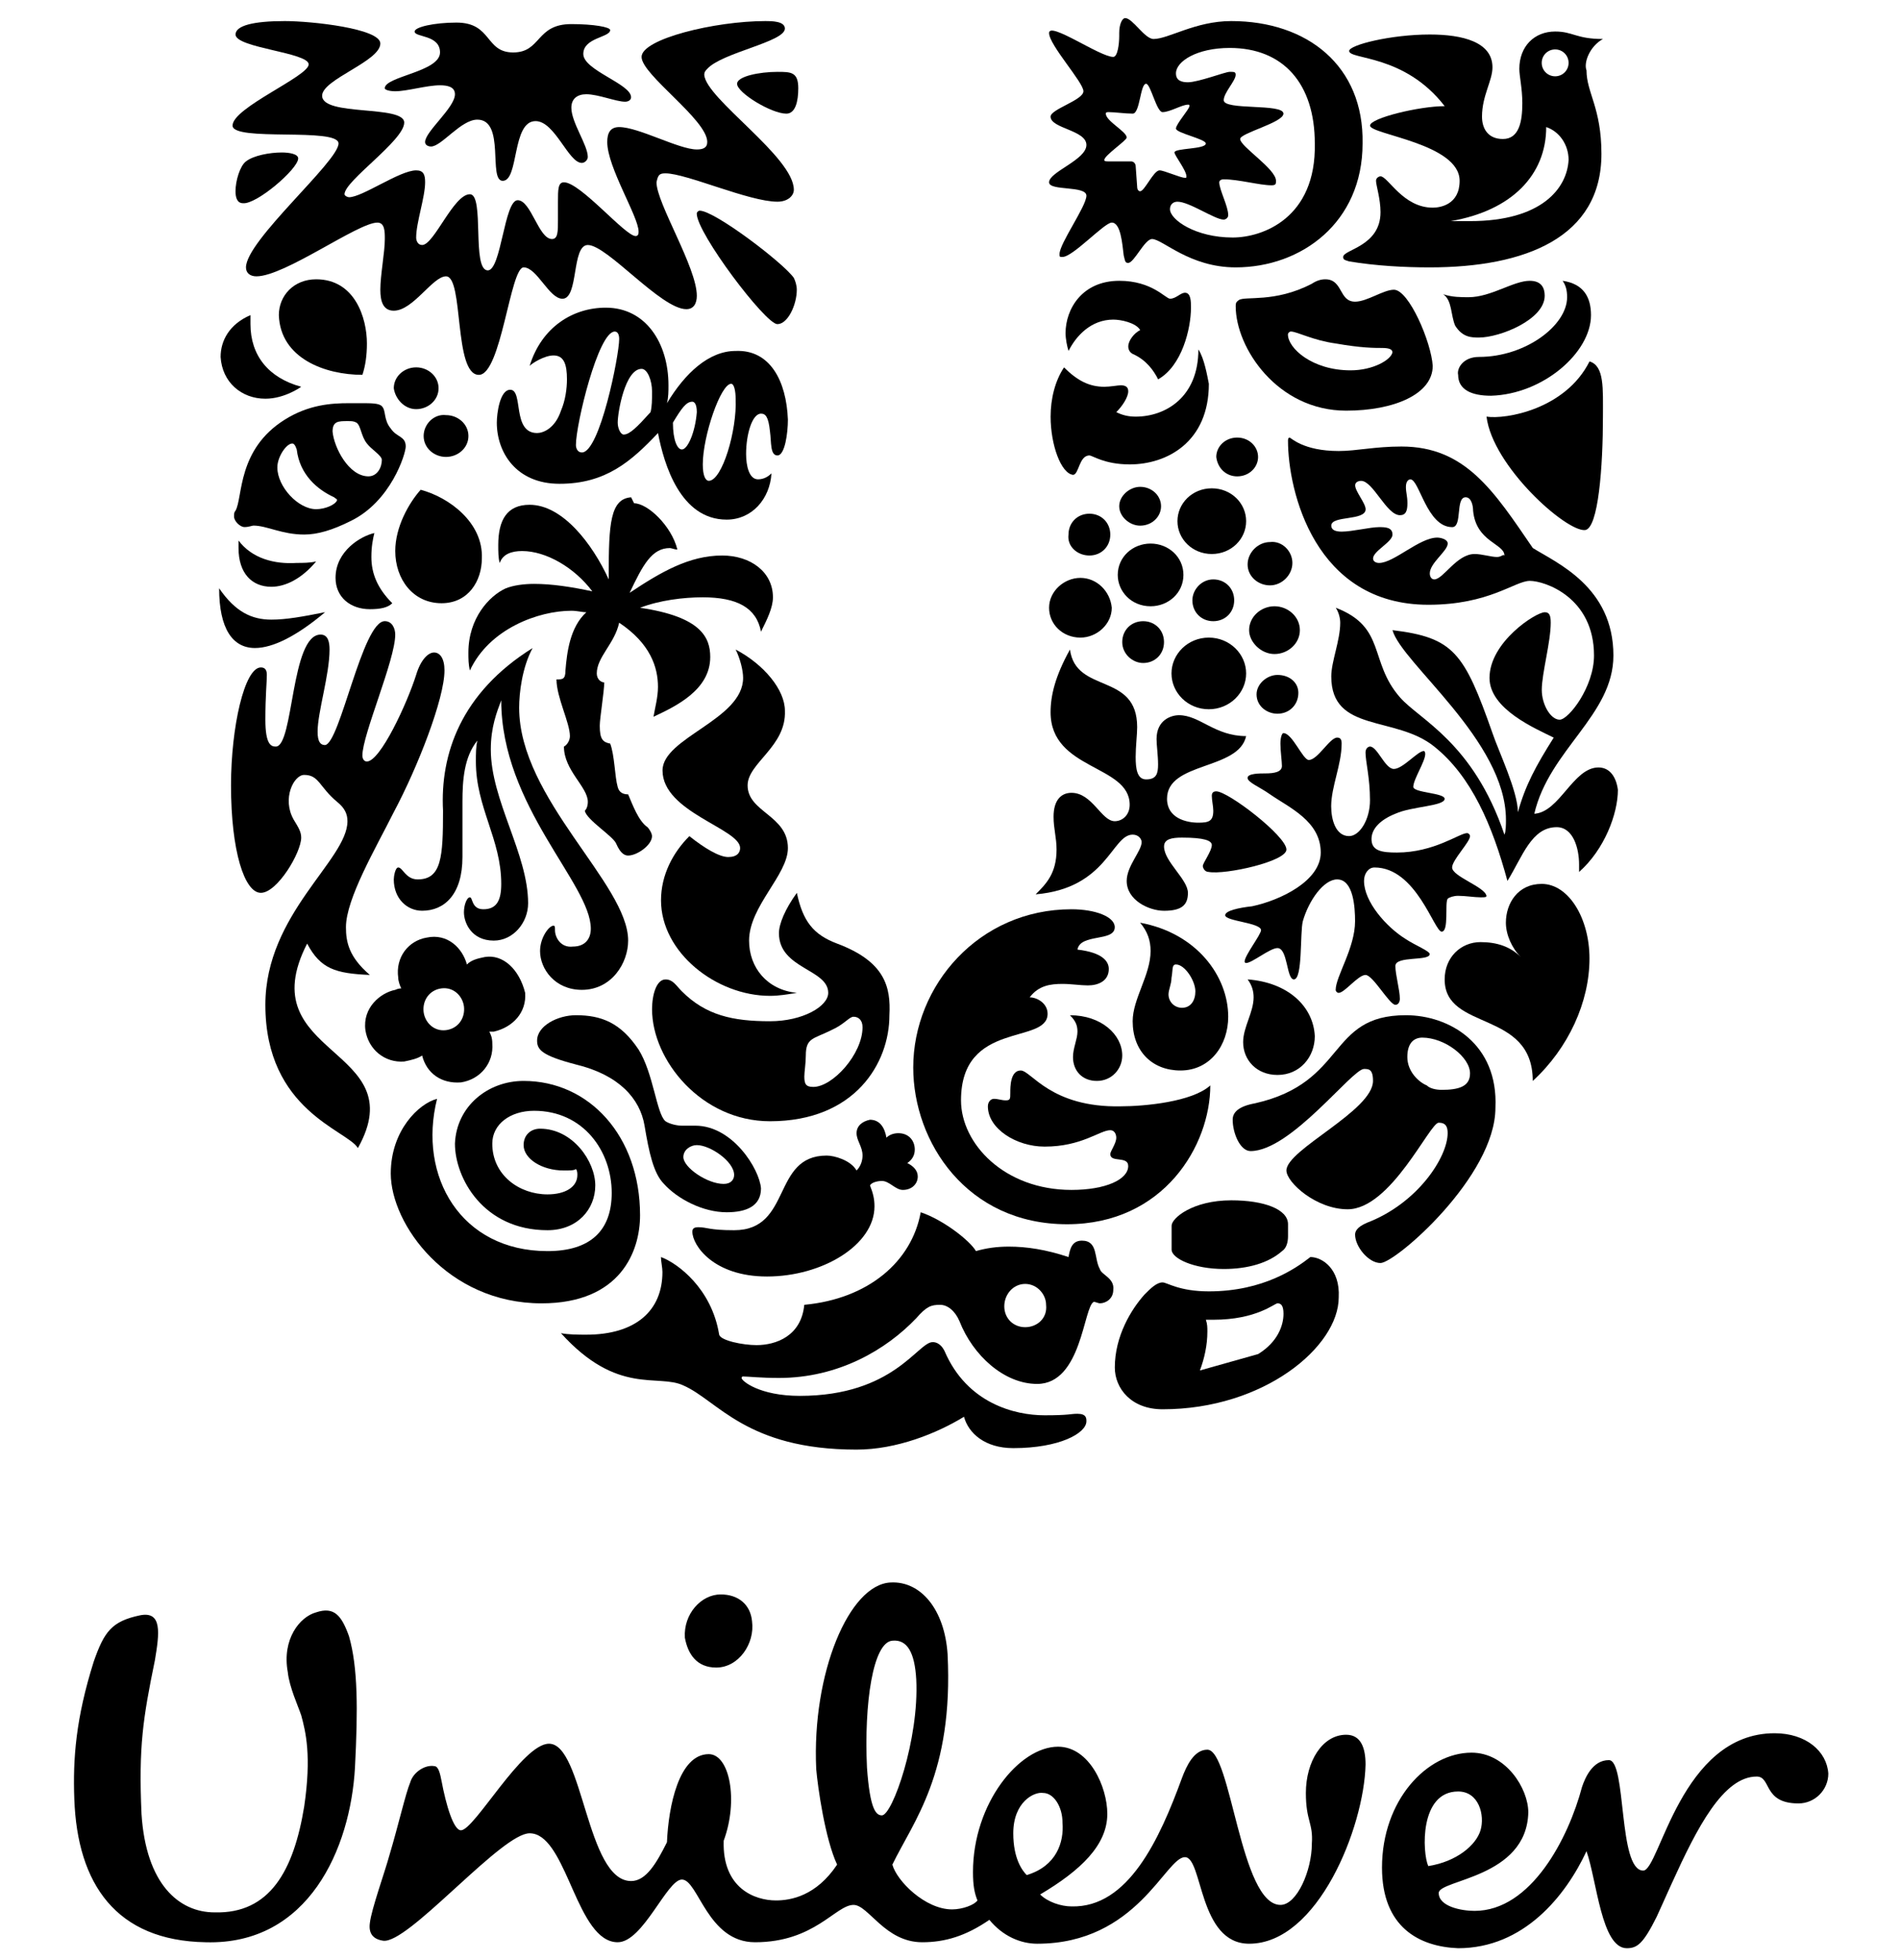
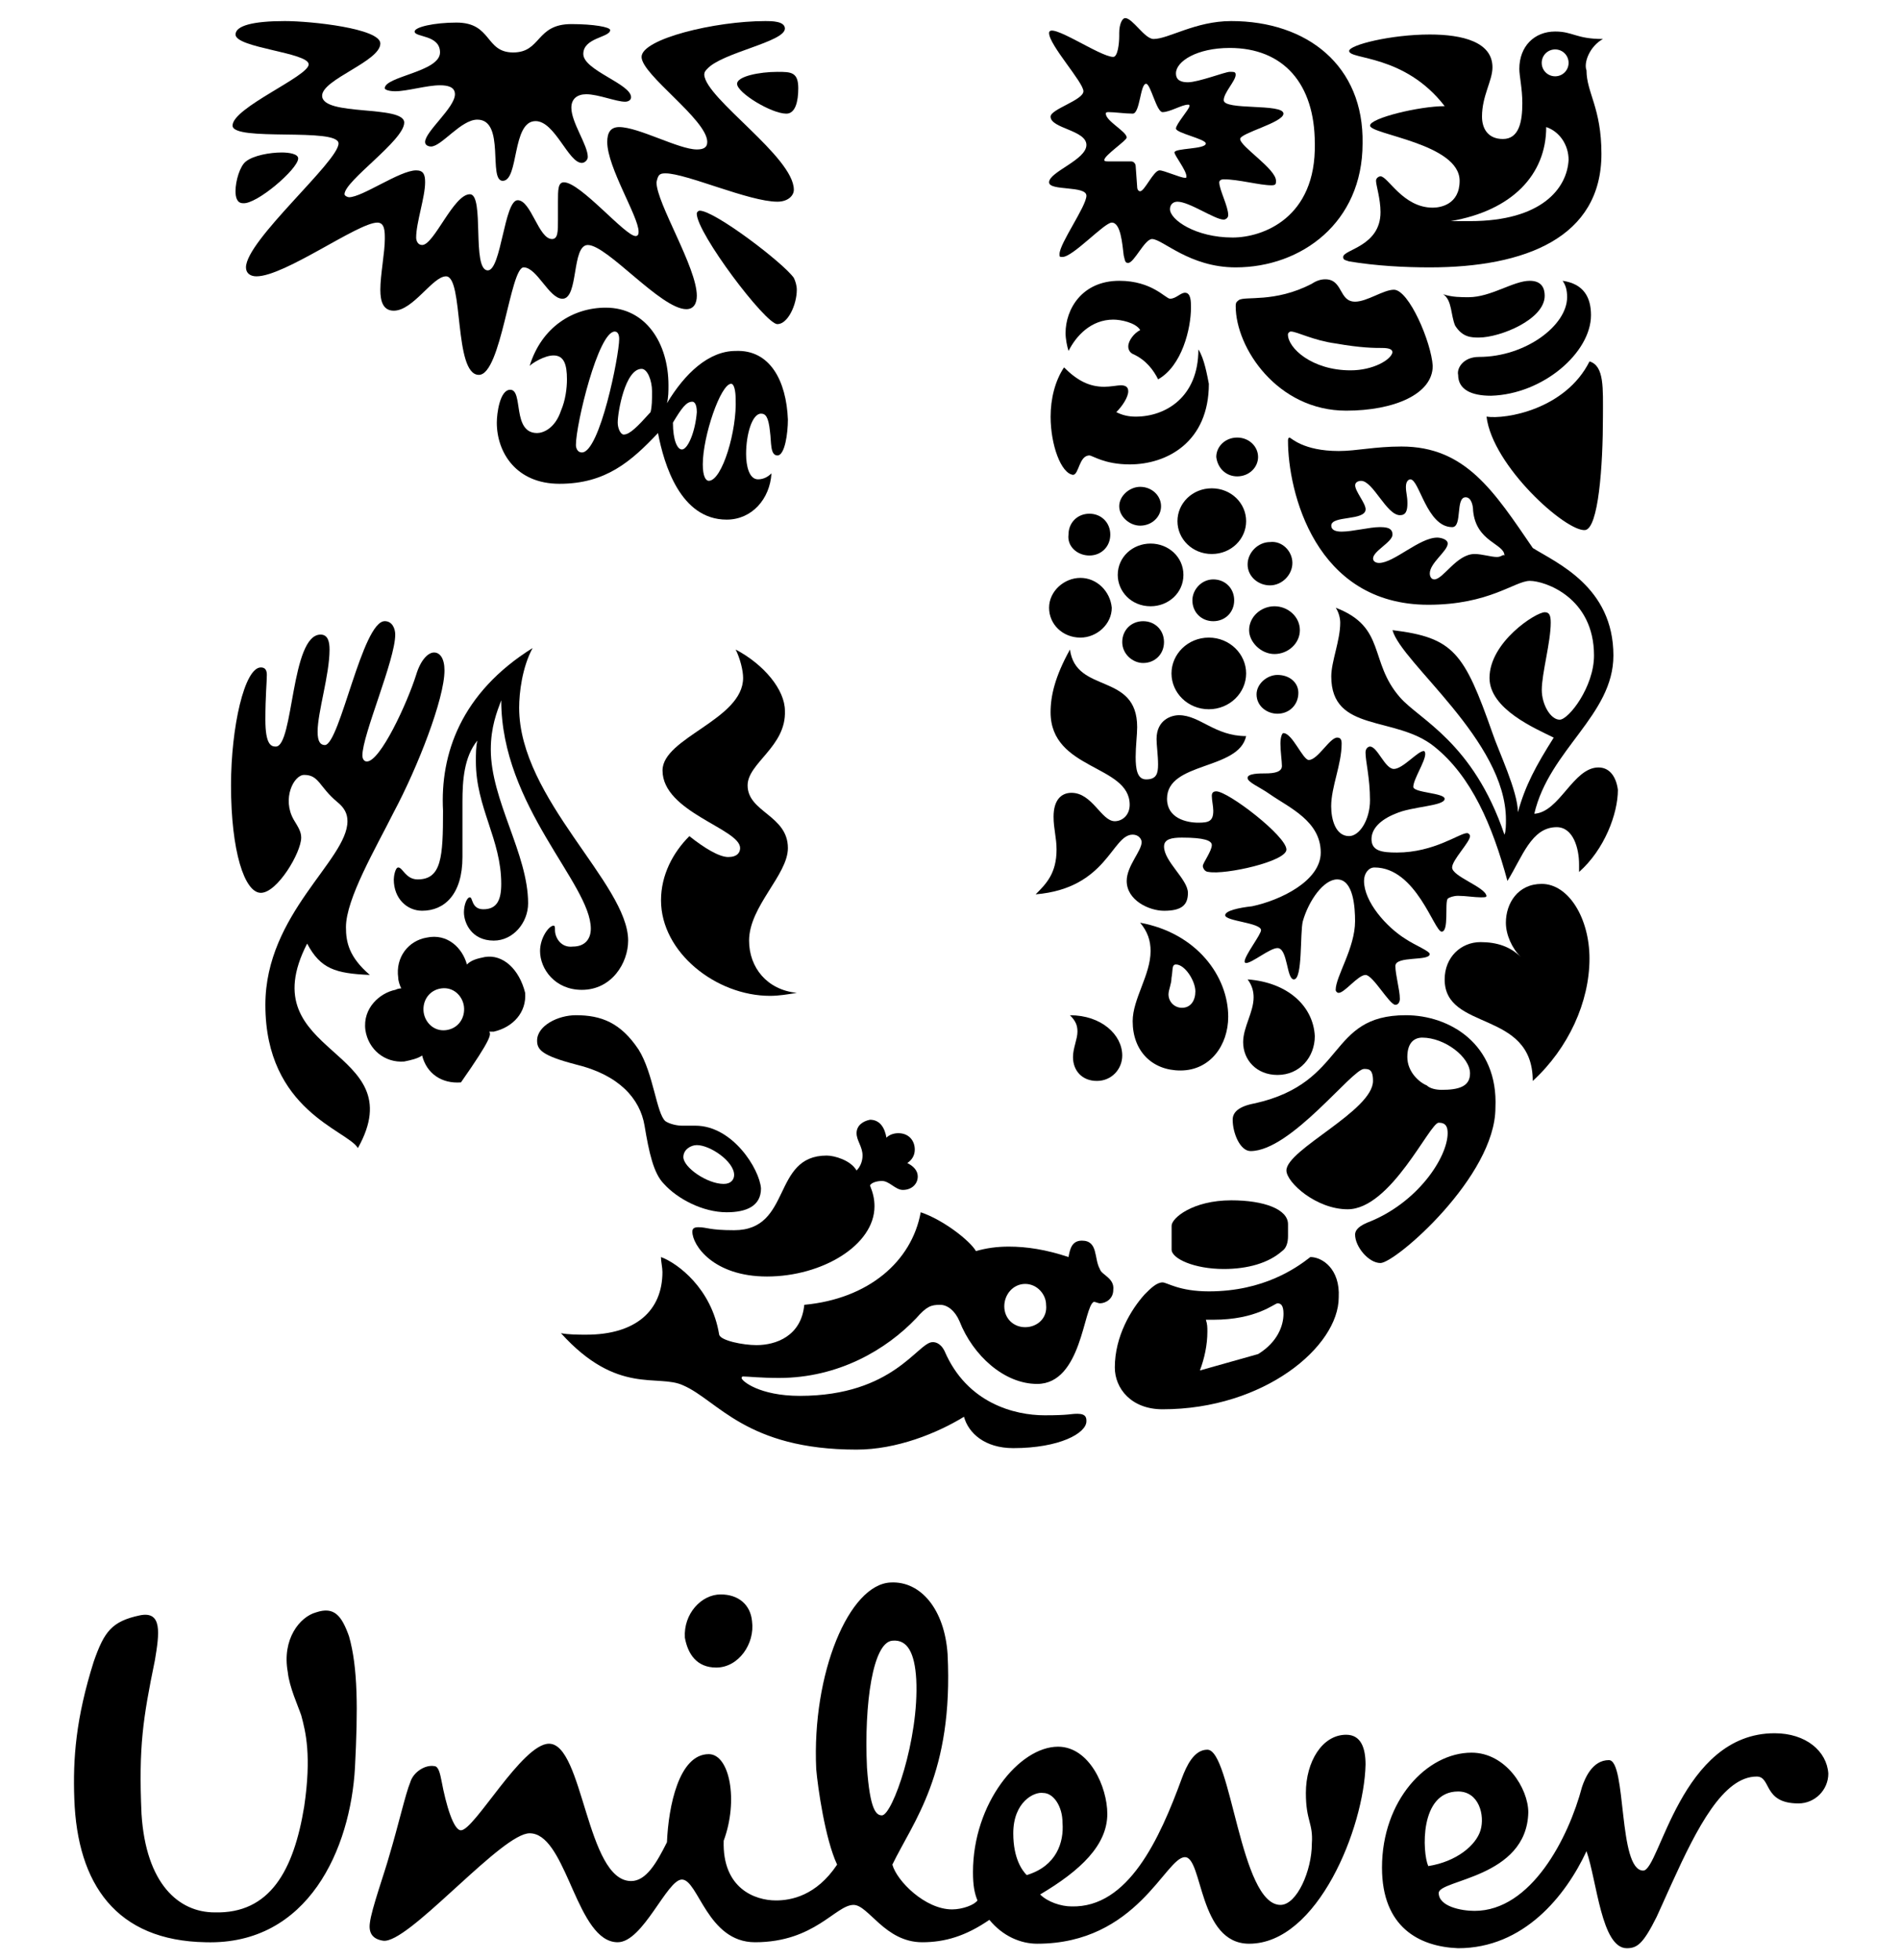
<svg xmlns="http://www.w3.org/2000/svg" width="63" height="65" viewBox="0 0 63 65" fill="none">
  <g clip-path="url(#clip0_9033_4833)">
    <path d="M58.842 57.472C59.881 57.472 60.574 58.066 60.623 58.809C60.623 59.353 60.178 59.799 59.634 59.799C58.446 59.799 58.743 58.908 58.248 58.908C57.139 58.908 56.268 60.612 55.439 62.436L55.311 62.718L55.121 63.141L54.931 63.56C54.486 64.451 54.288 64.6 53.941 64.6C53.1 64.6 52.952 62.373 52.605 61.383C51.912 62.867 50.526 64.6 48.348 64.6C47.061 64.55 45.824 63.907 45.824 61.927C45.824 59.7 47.309 58.116 48.794 58.116C49.932 58.116 50.675 59.304 50.675 60.096C50.625 62.273 47.705 62.323 47.705 62.769C47.705 63.214 48.447 63.362 48.893 63.362C50.774 63.362 52.011 60.937 52.456 59.254C52.556 58.957 52.803 58.363 53.347 58.363C53.941 58.363 53.644 62.026 54.486 62.026C55.03 62.026 55.723 57.472 58.842 57.472V57.472ZM29.539 52.473C30.529 52.424 31.321 53.364 31.42 54.849C31.618 58.809 30.282 60.393 29.589 61.828C29.737 62.373 30.678 63.313 31.569 63.313C31.915 63.313 32.311 63.164 32.41 63.016C32.311 62.769 32.262 62.521 32.262 62.075C32.262 59.799 33.796 57.918 35.083 57.918C36.122 57.918 36.716 59.254 36.716 60.145C36.716 61.185 35.825 62.026 34.489 62.818C34.736 63.066 35.182 63.214 35.528 63.214C37.409 63.264 38.449 60.987 39.191 58.957C39.34 58.561 39.587 58.017 40.033 58.017C40.825 58.017 41.122 63.164 42.458 63.164C43.002 63.164 43.498 62.026 43.498 61.135C43.547 60.442 43.3 60.393 43.3 59.452C43.3 58.413 43.844 57.522 44.636 57.522C45.131 57.522 45.279 57.967 45.279 58.512C45.23 60.591 43.696 64.451 41.419 64.451C39.736 64.451 39.884 61.581 39.29 61.581C38.647 61.581 37.706 64.451 34.39 64.451C33.846 64.451 33.252 64.204 32.806 63.659C32.014 64.204 31.321 64.402 30.579 64.402C29.341 64.402 28.797 63.164 28.302 63.164C27.708 63.164 27.015 64.402 25.035 64.402C23.451 64.402 23.154 62.323 22.61 62.323C22.115 62.323 21.323 64.402 20.481 64.402C19.805 64.402 19.388 63.542 18.995 62.662L18.878 62.397C18.506 61.565 18.135 60.789 17.561 60.789C17.111 60.789 16.175 61.627 15.228 62.49L14.969 62.725C14.024 63.587 13.113 64.4 12.71 64.352C12.364 64.303 12.215 64.105 12.265 63.758C12.314 63.313 12.76 62.075 12.908 61.531C13.205 60.541 13.453 59.452 13.601 59.106C13.7 58.759 14.096 58.512 14.393 58.561C14.542 58.561 14.591 58.809 14.641 59.056C14.789 59.848 15.037 60.69 15.284 60.69C15.729 60.69 17.313 57.819 18.204 57.819C19.343 57.819 19.442 62.373 20.927 62.373C21.422 62.373 21.768 61.779 22.115 61.086C22.164 59.898 22.511 58.165 23.501 58.165C24.194 58.165 24.491 59.7 23.996 61.036C23.946 62.62 25.035 63.016 25.728 63.016C26.223 63.016 27.064 62.867 27.757 61.828C27.361 60.987 27.114 59.254 27.064 58.66C26.916 55.492 28.153 52.523 29.539 52.473V52.473ZM10.483 53.463C11.077 53.265 11.324 53.562 11.572 54.255C11.869 55.294 11.869 56.68 11.77 58.611C11.621 61.284 10.235 64.501 6.82 64.402C3.85 64.352 2.563 62.471 2.464 59.65C2.415 58.314 2.514 56.977 3.108 55.096C3.454 54.106 3.702 53.76 4.642 53.562C5.385 53.413 5.286 54.156 5.137 55.047C4.741 56.977 4.593 57.918 4.692 60.145C4.84 62.471 5.929 63.412 7.117 63.412C8.948 63.462 9.74 62.026 10.087 59.898C10.334 58.215 10.136 57.423 9.988 56.878C9.889 56.581 9.592 55.938 9.542 55.443C9.344 54.354 9.938 53.611 10.483 53.463V53.463ZM34.588 59.452C34.291 59.403 33.598 59.749 33.598 60.789C33.598 61.63 33.895 62.026 34.044 62.175C35.033 61.877 35.281 61.086 35.231 60.442C35.231 59.898 34.934 59.452 34.588 59.452V59.452ZM48.348 59.403C47.061 59.403 47.16 61.432 47.358 61.877C48.299 61.729 48.942 61.185 49.091 60.69C49.239 60.195 49.041 59.403 48.348 59.403V59.403ZM29.649 54.4L29.589 54.403C28.945 54.453 28.648 56.482 28.747 58.611C28.846 59.997 29.044 60.195 29.242 60.195C29.589 60.195 30.48 57.67 30.381 55.69C30.331 54.799 30.084 54.354 29.589 54.403L29.649 54.4ZM23.897 52.869C24.491 52.869 24.887 53.215 24.936 53.76C25.035 54.502 24.491 55.294 23.748 55.294C23.105 55.294 22.808 54.849 22.709 54.304C22.659 53.513 23.253 52.869 23.897 52.869Z" fill="black" />
    <path fill-rule="evenodd" clip-rule="evenodd" d="M36.468 42.078C36.27 41.731 36.419 41.138 35.874 41.138C35.528 41.138 35.478 41.434 35.429 41.682C34.686 41.434 34.043 41.336 33.449 41.336C33.053 41.336 32.706 41.385 32.36 41.484C32.162 41.138 31.271 40.444 30.529 40.197C30.232 41.83 28.796 43.068 26.668 43.266C26.569 44.305 25.727 44.602 25.084 44.602C24.638 44.602 23.896 44.454 23.846 44.256C23.599 42.721 22.46 41.88 21.916 41.682C21.916 41.83 21.965 42.028 21.965 42.177C21.965 43.464 21.075 44.256 19.441 44.256C19.194 44.256 18.847 44.256 18.6 44.206C20.48 46.285 21.817 45.543 22.658 45.939C23.797 46.434 24.737 48.067 28.4 48.067C29.736 48.067 31.073 47.523 31.964 46.978C32.112 47.523 32.657 48.018 33.597 48.018C35.132 48.018 36.023 47.523 36.023 47.127C36.023 47.028 36.023 46.879 35.726 46.879C35.478 46.879 35.478 46.929 34.637 46.929C33.647 46.929 32.063 46.533 31.32 44.8C31.172 44.503 30.974 44.503 30.924 44.503C30.43 44.503 29.637 46.285 26.519 46.285C25.183 46.285 24.589 45.79 24.589 45.691C24.589 45.691 24.589 45.642 24.638 45.642C24.787 45.642 25.232 45.691 25.826 45.691C27.806 45.691 29.39 44.751 30.38 43.711C30.726 43.315 30.875 43.266 31.172 43.266C31.419 43.266 31.667 43.464 31.815 43.81C32.261 44.949 33.3 45.889 34.389 45.889C35.874 45.889 35.924 43.315 36.27 43.167C36.32 43.167 36.419 43.216 36.468 43.216C36.666 43.216 36.914 43.068 36.914 42.771C36.963 42.375 36.518 42.276 36.468 42.078ZM33.993 44.008C33.597 44.008 33.3 43.711 33.3 43.315C33.3 42.919 33.597 42.573 33.993 42.573C34.389 42.573 34.686 42.919 34.686 43.266C34.736 43.711 34.389 44.008 33.993 44.008Z" fill="black" />
    <path fill-rule="evenodd" clip-rule="evenodd" d="M28.847 37.129C29.194 37.129 29.342 37.426 29.392 37.723C29.491 37.624 29.639 37.575 29.788 37.575C30.134 37.575 30.332 37.822 30.332 38.119C30.332 38.317 30.233 38.466 30.085 38.565C30.283 38.664 30.431 38.812 30.431 39.01C30.431 39.258 30.233 39.456 29.936 39.456C29.689 39.456 29.491 39.159 29.243 39.159C29.095 39.159 28.897 39.208 28.847 39.307C28.946 39.555 28.996 39.753 28.996 40C28.996 41.287 27.263 42.327 25.432 42.327C23.65 42.327 22.957 41.287 22.957 40.842C22.957 40.743 23.006 40.693 23.155 40.693C23.452 40.693 23.502 40.792 24.343 40.792C26.273 40.792 25.58 38.317 27.412 38.317C27.659 38.317 28.204 38.466 28.402 38.812C28.55 38.664 28.6 38.466 28.6 38.317C28.6 38.02 28.402 37.822 28.402 37.575C28.402 37.327 28.6 37.179 28.847 37.129Z" fill="black" />
-     <path fill-rule="evenodd" clip-rule="evenodd" d="M17.362 35.842C19.54 35.842 21.223 37.674 21.223 40.297C21.223 41.485 20.58 43.217 17.956 43.217C14.838 43.217 12.957 40.594 12.957 38.911C12.957 37.476 13.898 36.585 14.492 36.436C13.848 39.01 15.283 41.485 18.154 41.485C19.59 41.485 20.283 40.792 20.283 39.555C20.283 38.169 19.342 36.832 17.709 36.832C16.917 36.832 16.323 37.278 16.323 37.921C16.323 38.961 17.214 39.604 18.154 39.604C18.748 39.604 19.144 39.357 19.144 38.961C19.144 38.911 19.144 38.812 19.095 38.763C19.045 38.812 18.897 38.812 18.699 38.812C17.956 38.812 17.362 38.416 17.362 37.971C17.362 37.624 17.61 37.426 17.907 37.426C18.996 37.426 19.738 38.515 19.738 39.307C19.738 40.099 19.144 40.792 18.154 40.792C16.026 40.792 15.085 39.06 15.085 37.921C15.135 36.684 16.174 35.842 17.362 35.842Z" fill="black" />
    <path fill-rule="evenodd" clip-rule="evenodd" d="M43.449 41.682C43.004 42.028 41.915 42.82 40.083 42.82C39.093 42.82 38.697 42.523 38.549 42.523C38.351 42.523 38.153 42.721 37.955 42.919C37.509 43.414 36.965 44.305 36.965 45.344C36.965 46.037 37.509 46.73 38.549 46.73C41.915 46.73 44.389 44.651 44.389 43.018C44.439 42.078 43.845 41.682 43.449 41.682ZM41.717 44.899L39.786 45.443C39.935 45.047 40.034 44.602 40.034 44.157C40.034 44.008 40.034 43.909 39.984 43.761H40.232C41.667 43.761 42.261 43.216 42.36 43.216C42.459 43.216 42.558 43.266 42.558 43.562C42.558 43.959 42.36 44.503 41.717 44.899Z" fill="black" />
    <path fill-rule="evenodd" clip-rule="evenodd" d="M40.58 42.078C41.372 42.078 42.065 41.88 42.511 41.484C42.659 41.385 42.708 41.187 42.708 40.989V40.593C42.708 40.098 41.916 39.801 40.828 39.801C39.541 39.801 38.848 40.395 38.848 40.642V41.434C38.848 41.731 39.59 42.078 40.58 42.078Z" fill="black" />
    <path fill-rule="evenodd" clip-rule="evenodd" d="M46.615 33.663C43.991 33.663 44.684 35.891 41.615 36.584C41.071 36.683 40.873 36.881 40.873 37.128C40.873 37.574 41.12 38.168 41.467 38.168C42.803 38.168 44.833 35.445 45.229 35.445C45.377 35.445 45.526 35.445 45.526 35.841C45.526 36.831 42.655 38.118 42.655 38.811C42.655 39.207 43.645 40.098 44.684 40.098C46.12 40.098 47.407 37.227 47.704 37.227C47.951 37.227 48.001 37.376 48.001 37.574C48.001 38.366 47.011 39.9 45.328 40.544C44.981 40.692 44.932 40.84 44.932 40.939C44.932 41.335 45.377 41.88 45.773 41.88C46.268 41.88 49.585 39.009 49.585 36.732C49.684 34.604 48.05 33.663 46.615 33.663ZM47.803 36.138C47.605 36.138 47.407 36.089 47.308 35.99C47.06 35.891 46.664 35.544 46.664 35.049C46.664 34.554 46.912 34.406 47.159 34.406C47.902 34.406 48.743 35.049 48.743 35.594C48.743 36.039 48.347 36.138 47.803 36.138Z" fill="black" />
    <path fill-rule="evenodd" clip-rule="evenodd" d="M23.055 37.326H22.61C22.461 37.326 22.214 37.277 22.065 37.178C21.768 36.93 21.669 35.594 21.174 34.802C20.58 33.911 19.937 33.663 19.096 33.663C18.502 33.663 17.809 34.01 17.809 34.505C17.809 34.802 17.957 35 19.096 35.297C20.531 35.643 21.224 36.435 21.372 37.326C21.521 38.217 21.669 38.91 22.016 39.257C22.461 39.752 23.303 40.197 24.095 40.197C24.738 40.197 25.233 39.999 25.233 39.405C25.184 38.762 24.293 37.326 23.055 37.326ZM23.996 39.257C23.451 39.257 22.659 38.712 22.659 38.366C22.659 38.118 22.907 37.97 23.105 37.97C23.55 37.97 24.342 38.514 24.342 38.959C24.342 39.108 24.243 39.257 23.996 39.257Z" fill="black" />
-     <path fill-rule="evenodd" clip-rule="evenodd" d="M33.845 35.496C33.499 35.496 33.499 36.04 33.499 36.238C33.499 36.436 33.499 36.486 33.35 36.486C33.202 36.486 33.103 36.436 32.954 36.436C32.855 36.436 32.756 36.535 32.756 36.684C32.756 37.426 33.697 38.02 34.637 38.02C35.874 38.02 36.468 37.476 36.815 37.476C36.963 37.476 37.013 37.624 37.013 37.723C37.013 37.921 36.815 38.169 36.815 38.268C36.815 38.565 37.409 38.317 37.409 38.664C37.409 39.109 36.666 39.456 35.528 39.456C33.301 39.456 31.865 37.921 31.865 36.486C31.865 33.813 34.736 34.654 34.736 33.615C34.736 33.269 34.389 33.071 34.142 33.071C34.439 32.675 34.835 32.625 35.231 32.625C35.528 32.625 35.825 32.675 36.072 32.675C36.419 32.675 36.765 32.526 36.765 32.13C36.765 31.883 36.567 31.586 35.726 31.487C35.825 30.942 36.963 31.239 36.963 30.744C36.963 30.398 36.32 30.15 35.528 30.15C32.459 30.15 30.281 32.675 30.281 35.397C30.281 37.872 32.063 40.594 35.38 40.594C38.597 40.594 40.131 37.971 40.131 35.991C39.537 36.535 37.953 36.684 37.161 36.684C34.835 36.733 34.191 35.496 33.845 35.496Z" fill="black" />
    <path fill-rule="evenodd" clip-rule="evenodd" d="M36.37 35.842C36.864 35.842 37.211 35.446 37.211 35.001C37.211 34.308 36.518 33.664 35.478 33.664C35.676 33.862 35.726 34.011 35.726 34.209C35.726 34.456 35.578 34.753 35.578 35.05C35.578 35.496 35.874 35.842 36.37 35.842ZM41.369 32.476C41.517 32.674 41.567 32.872 41.567 33.07C41.567 33.565 41.22 34.06 41.22 34.555C41.22 35.149 41.666 35.644 42.359 35.644C43.101 35.644 43.596 35.05 43.596 34.357C43.547 33.367 42.705 32.575 41.369 32.476ZM37.805 30.596C38.052 30.892 38.151 31.189 38.151 31.536C38.151 32.328 37.557 33.12 37.557 33.862C37.557 34.852 38.201 35.496 39.141 35.496C40.131 35.496 40.725 34.654 40.725 33.714C40.725 32.377 39.686 30.942 37.805 30.596ZM39.191 33.417C38.943 33.417 38.745 33.219 38.745 32.971C38.745 32.823 38.844 32.625 38.844 32.427C38.894 32.179 38.844 31.981 38.993 31.981C39.29 31.981 39.636 32.526 39.636 32.872C39.636 33.169 39.488 33.417 39.191 33.417Z" fill="black" />
-     <path fill-rule="evenodd" clip-rule="evenodd" d="M27.759 31.289C26.967 30.992 26.62 30.546 26.422 29.606C26.026 30.15 25.828 30.645 25.828 30.942C25.828 32.13 27.462 32.13 27.462 32.922C27.462 33.368 26.62 33.863 25.531 33.863C24.294 33.863 23.403 33.665 22.611 32.873C22.413 32.675 22.314 32.477 22.067 32.477C21.77 32.477 21.621 32.972 21.621 33.467C21.621 35.15 23.255 37.179 25.531 37.179C28.353 37.179 29.491 35.249 29.491 33.665C29.541 32.724 29.343 31.883 27.759 31.289ZM26.967 36.041C26.719 36.041 26.67 35.942 26.67 35.694C26.67 35.546 26.719 35.249 26.719 35.001C26.719 34.407 26.967 34.457 27.561 34.16C28.006 33.962 28.155 33.714 28.303 33.714C28.452 33.714 28.6 33.813 28.6 34.061C28.6 34.952 27.61 36.041 26.967 36.041Z" fill="black" />
    <path fill-rule="evenodd" clip-rule="evenodd" d="M24.145 28.418C23.848 28.418 23.353 28.121 22.858 27.725C22.314 28.269 21.918 29.012 21.918 29.853C21.918 31.585 23.749 33.021 25.531 33.021C25.828 33.021 26.125 32.971 26.422 32.922C25.432 32.823 24.838 32.081 24.838 31.19C24.838 30.051 26.125 29.012 26.125 28.121C26.125 27.032 24.789 26.933 24.789 26.042C24.789 25.299 26.076 24.755 26.026 23.567C26.026 22.874 25.333 22.033 24.393 21.538C24.541 21.835 24.64 22.231 24.64 22.478C24.64 23.864 21.968 24.458 21.968 25.547C21.968 26.933 24.541 27.477 24.541 28.121C24.541 28.269 24.442 28.418 24.145 28.418Z" fill="black" />
    <path fill-rule="evenodd" clip-rule="evenodd" d="M51.12 29.309C52.011 29.309 52.704 30.448 52.704 31.784C52.704 33.219 52.011 34.754 50.823 35.843C50.823 33.467 47.902 34.209 47.902 32.477C47.902 31.735 48.447 31.239 49.09 31.239C49.635 31.239 50.08 31.388 50.427 31.735C50.13 31.438 49.932 30.992 49.932 30.596C49.932 29.953 50.328 29.309 51.12 29.309Z" fill="black" />
-     <path fill-rule="evenodd" clip-rule="evenodd" d="M16.076 31.733C15.829 31.783 15.631 31.832 15.482 31.981C15.334 31.436 14.839 30.941 14.146 31.09C13.552 31.189 13.106 31.733 13.205 32.426C13.205 32.525 13.255 32.674 13.304 32.773C13.304 32.773 13.205 32.773 13.106 32.822C12.611 32.921 12.017 33.416 12.116 34.158C12.215 34.802 12.76 35.248 13.403 35.198C13.651 35.148 13.849 35.099 13.997 35C14.146 35.594 14.641 35.94 15.284 35.891C15.928 35.792 16.373 35.248 16.324 34.604C16.324 34.406 16.274 34.307 16.225 34.208H16.373C17.017 34.059 17.462 33.565 17.413 32.921C17.215 32.129 16.67 31.634 16.076 31.733ZM14.789 34.158C14.393 34.208 14.096 33.911 14.047 33.565C13.997 33.169 14.245 32.822 14.641 32.773C15.037 32.723 15.334 33.02 15.383 33.367C15.433 33.763 15.185 34.109 14.789 34.158Z" fill="black" />
+     <path fill-rule="evenodd" clip-rule="evenodd" d="M16.076 31.733C15.829 31.783 15.631 31.832 15.482 31.981C15.334 31.436 14.839 30.941 14.146 31.09C13.552 31.189 13.106 31.733 13.205 32.426C13.205 32.525 13.255 32.674 13.304 32.773C13.304 32.773 13.205 32.773 13.106 32.822C12.611 32.921 12.017 33.416 12.116 34.158C12.215 34.802 12.76 35.248 13.403 35.198C13.651 35.148 13.849 35.099 13.997 35C14.146 35.594 14.641 35.94 15.284 35.891C16.324 34.406 16.274 34.307 16.225 34.208H16.373C17.017 34.059 17.462 33.565 17.413 32.921C17.215 32.129 16.67 31.634 16.076 31.733ZM14.789 34.158C14.393 34.208 14.096 33.911 14.047 33.565C13.997 33.169 14.245 32.822 14.641 32.773C15.037 32.723 15.334 33.02 15.383 33.367C15.433 33.763 15.185 34.109 14.789 34.158Z" fill="black" />
    <path fill-rule="evenodd" clip-rule="evenodd" d="M48.149 28.764C48.149 28.516 48.743 27.922 48.743 27.724C48.743 27.675 48.693 27.625 48.644 27.625C48.396 27.625 47.555 28.269 46.317 28.269C45.822 28.269 45.476 28.219 45.476 27.823C45.476 27.477 45.773 27.18 46.268 26.982C46.812 26.734 47.901 26.734 47.901 26.487C47.901 26.289 46.862 26.289 46.862 26.091C46.862 25.843 47.258 25.25 47.258 25.002C47.258 25.002 47.258 24.903 47.208 24.903C47.01 24.903 46.515 25.497 46.218 25.497C45.921 25.497 45.674 24.755 45.426 24.755C45.377 24.755 45.278 24.804 45.278 24.953C45.278 25.25 45.426 25.794 45.426 26.537C45.426 27.18 45.08 27.724 44.733 27.724C44.288 27.724 44.139 27.18 44.139 26.734C44.139 26.091 44.486 25.349 44.486 24.656C44.486 24.507 44.436 24.458 44.337 24.458C44.09 24.458 43.694 25.2 43.397 25.2C43.199 25.2 42.852 24.309 42.555 24.309C42.506 24.309 42.456 24.458 42.456 24.656C42.456 24.903 42.506 25.25 42.506 25.398C42.506 25.596 42.258 25.645 41.961 25.645C41.763 25.645 41.367 25.645 41.367 25.794C41.367 25.942 41.763 26.091 42.11 26.338C42.753 26.784 43.793 27.229 43.793 28.269C43.793 29.209 42.456 29.853 41.516 30.051C41.071 30.1 40.625 30.199 40.625 30.348C40.625 30.546 41.813 30.595 41.813 30.843C41.813 30.991 41.269 31.684 41.269 31.882C41.269 31.932 41.318 31.932 41.318 31.932C41.516 31.932 42.11 31.437 42.357 31.437C42.704 31.437 42.654 32.476 42.902 32.476C43.199 32.476 43.1 30.942 43.199 30.546C43.397 29.853 43.892 29.16 44.337 29.16C44.882 29.16 44.931 30.1 44.931 30.546C44.931 31.437 44.288 32.377 44.288 32.823C44.288 32.872 44.337 32.922 44.387 32.922C44.585 32.922 45.03 32.328 45.278 32.328C45.525 32.328 46.07 33.318 46.268 33.318C46.367 33.318 46.416 33.219 46.416 33.12C46.416 32.823 46.268 32.328 46.268 32.031C46.268 31.684 47.406 31.882 47.406 31.635C47.406 31.536 46.911 31.338 46.614 31.14C45.971 30.744 45.228 29.902 45.228 29.209C45.228 28.962 45.377 28.764 45.575 28.764C46.961 28.764 47.555 30.892 47.802 30.892C48.05 30.892 47.901 29.952 48 29.803C48.05 29.754 48.198 29.704 48.347 29.704C48.594 29.704 48.891 29.754 49.089 29.754C49.237 29.754 49.287 29.754 49.287 29.704C49.237 29.407 48.149 29.061 48.149 28.764Z" fill="black" />
    <path fill-rule="evenodd" clip-rule="evenodd" d="M42.655 28.17C42.655 27.725 40.725 26.24 40.329 26.24C40.23 26.24 40.181 26.289 40.181 26.388C40.181 26.537 40.23 26.735 40.23 26.883C40.23 27.23 40.081 27.279 39.735 27.279C39.339 27.279 38.696 27.131 38.696 26.487C38.696 25.25 41.072 25.547 41.319 24.408C40.279 24.408 39.785 23.715 39.092 23.715C38.844 23.715 38.349 23.864 38.349 24.507C38.349 24.705 38.399 25.052 38.399 25.349C38.399 25.646 38.349 25.844 38.003 25.844C37.706 25.844 37.656 25.497 37.656 25.101C37.656 24.755 37.706 24.359 37.706 24.111C37.706 22.28 35.676 23.023 35.478 21.538C34.983 22.428 34.835 23.072 34.835 23.616C34.835 25.547 37.458 25.349 37.458 26.685C37.458 27.032 37.211 27.23 36.963 27.23C36.518 27.23 36.221 26.289 35.528 26.289C35.181 26.289 34.934 26.537 34.934 27.081C34.934 27.477 35.033 27.774 35.033 28.17C35.033 28.962 34.686 29.309 34.34 29.655C36.716 29.457 36.864 27.675 37.557 27.675C37.755 27.675 37.854 27.824 37.854 27.923C37.854 28.22 37.359 28.715 37.359 29.21C37.359 29.853 38.102 30.2 38.597 30.2C39.191 30.2 39.389 30.002 39.389 29.606C39.389 29.16 38.597 28.566 38.597 28.071C38.597 27.824 38.844 27.774 39.191 27.774C39.933 27.774 40.181 27.873 40.181 28.022C40.181 28.22 39.883 28.616 39.883 28.715C39.883 28.764 39.933 28.913 40.081 28.913C40.626 29.012 42.655 28.566 42.655 28.17Z" fill="black" />
    <path fill-rule="evenodd" clip-rule="evenodd" d="M17.66 21.488C17.313 22.131 17.214 22.973 17.214 23.467C17.214 26.487 20.828 29.308 20.828 31.189C20.828 31.931 20.283 32.822 19.293 32.822C18.402 32.822 17.907 32.13 17.907 31.535C17.907 31.09 18.204 30.694 18.353 30.694C18.402 30.694 18.402 30.744 18.402 30.843C18.402 31.09 18.6 31.436 18.996 31.387C19.392 31.387 19.59 31.14 19.59 30.793C19.59 29.308 16.62 26.734 16.62 23.22C16.472 23.616 16.274 24.111 16.274 24.853C16.274 26.536 17.511 28.318 17.511 29.952C17.511 30.595 17.016 31.189 16.373 31.189C15.63 31.189 15.383 30.595 15.383 30.249C15.383 30.001 15.482 29.754 15.581 29.754C15.68 29.754 15.63 30.15 16.026 30.15C16.472 30.15 16.62 29.853 16.62 29.308C16.62 27.823 15.779 26.784 15.779 25.249C15.779 25.002 15.779 24.754 15.829 24.556C15.383 25.101 15.334 25.893 15.334 26.586V28.417C15.334 29.655 14.739 30.199 13.997 30.199C13.502 30.199 13.057 29.803 13.057 29.16C13.057 29.061 13.106 28.764 13.205 28.764C13.354 28.764 13.453 29.16 13.849 29.16C14.641 29.16 14.69 28.417 14.69 26.883C14.591 25.002 15.284 22.973 17.66 21.488Z" fill="black" />
    <path fill-rule="evenodd" clip-rule="evenodd" d="M12.758 20.597C13.006 20.597 13.105 20.844 13.105 21.042C13.105 21.884 12.016 24.359 12.016 25.052C12.016 25.151 12.065 25.25 12.164 25.25C12.61 25.25 13.501 23.319 13.798 22.379C13.946 21.884 14.194 21.636 14.392 21.636C14.59 21.636 14.738 21.834 14.738 22.23C14.738 23.171 13.847 25.448 13.055 26.933C12.461 28.12 11.471 29.803 11.471 30.744C11.471 31.239 11.57 31.734 12.263 32.328C11.125 32.278 10.63 32.13 10.184 31.288C8.254 35.05 13.748 34.704 11.867 38.069C11.521 37.475 8.799 36.832 8.799 33.318C8.799 30.298 11.521 28.517 11.521 27.23C11.521 26.982 11.422 26.784 11.175 26.586C10.581 26.091 10.581 25.695 10.085 25.695C9.739 25.695 9.343 26.487 9.739 27.18C9.888 27.427 9.987 27.576 9.987 27.774C9.987 28.269 9.195 29.605 8.65 29.605C8.106 29.605 7.66 28.22 7.66 26.042C7.66 24.111 8.106 22.131 8.65 22.131C8.799 22.131 8.848 22.23 8.848 22.379C8.848 22.626 8.799 23.072 8.799 23.864C8.799 24.705 8.997 24.755 9.145 24.755C9.739 24.755 9.64 21.042 10.63 21.042C10.877 21.042 10.927 21.29 10.927 21.537C10.927 22.379 10.531 23.616 10.531 24.26C10.531 24.606 10.63 24.705 10.778 24.705C11.274 24.656 12.016 20.597 12.758 20.597Z" fill="black" />
    <path fill-rule="evenodd" clip-rule="evenodd" d="M53.002 25.448C52.161 25.448 51.715 26.933 50.874 26.983C51.369 24.855 53.497 23.716 53.497 21.736C53.497 19.459 51.617 18.667 50.825 18.172C49.538 16.291 48.597 14.806 46.469 14.806C45.578 14.806 44.984 14.955 44.39 14.955C43.202 14.955 42.806 14.509 42.757 14.509C42.757 14.509 42.707 14.509 42.707 14.608C42.707 16.291 43.598 20.053 47.36 20.053C49.389 20.053 50.231 19.261 50.726 19.261C51.221 19.261 52.854 19.806 52.854 21.736C52.854 22.776 52.013 23.864 51.715 23.864C51.419 23.864 51.122 23.369 51.122 22.875C51.122 22.33 51.419 21.291 51.419 20.647C51.419 20.4 51.369 20.301 51.221 20.301C50.924 20.301 49.389 21.291 49.389 22.479C49.389 23.518 50.924 24.162 51.518 24.459C50.924 25.399 50.577 26.042 50.33 26.933C50.33 26.24 49.686 24.904 49.488 24.31C48.548 21.637 48.201 21.142 46.172 20.895C46.469 21.984 49.934 24.558 49.934 27.181C49.934 27.329 49.934 27.577 49.884 27.676C48.845 24.607 47.063 23.864 46.419 23.122C45.38 21.934 45.974 20.796 44.291 20.152C44.39 20.301 44.439 20.499 44.439 20.647C44.439 21.241 44.142 21.934 44.142 22.429C44.142 24.31 46.271 23.716 47.558 24.756C48.795 25.745 49.488 27.379 49.983 29.21C50.478 28.418 50.775 27.428 51.617 27.428C52.161 27.428 52.359 28.121 52.359 28.666V28.913C53.2 28.171 53.646 26.983 53.646 26.191C53.596 25.795 53.398 25.448 53.002 25.448ZM49.637 18.469C49.439 18.469 49.142 18.37 48.894 18.37C48.3 18.37 47.855 19.212 47.558 19.212C47.459 19.212 47.409 19.113 47.409 19.014C47.409 18.667 48.003 18.271 48.003 18.024C48.003 17.875 47.756 17.826 47.657 17.826C47.063 17.826 46.221 18.667 45.726 18.667C45.627 18.667 45.528 18.618 45.528 18.519C45.528 18.271 46.172 17.974 46.172 17.727C46.172 17.479 45.924 17.479 45.726 17.479C45.429 17.479 44.835 17.628 44.489 17.628C44.291 17.628 44.142 17.578 44.142 17.43C44.142 17.083 45.281 17.281 45.281 16.885C45.281 16.687 44.934 16.291 44.934 16.093C44.934 15.994 45.033 15.945 45.132 15.945C45.528 15.945 45.974 17.083 46.419 17.083C46.617 17.083 46.667 16.935 46.667 16.687C46.667 16.44 46.617 16.341 46.617 16.143C46.617 15.945 46.716 15.895 46.766 15.895C47.063 15.895 47.31 17.479 48.152 17.479C48.498 17.479 48.251 16.489 48.597 16.489C48.795 16.489 48.845 16.786 48.845 16.935C48.944 17.974 49.884 18.024 49.884 18.42C49.835 18.37 49.785 18.469 49.637 18.469Z" fill="black" />
    <path fill-rule="evenodd" clip-rule="evenodd" d="M37.804 16.143C38.2 16.143 38.498 16.44 38.498 16.786C38.498 17.133 38.2 17.43 37.804 17.43C37.458 17.43 37.111 17.133 37.111 16.786C37.111 16.44 37.458 16.143 37.804 16.143ZM42.358 22.38C42.012 22.38 41.665 22.677 41.665 23.023C41.665 23.419 42.012 23.666 42.358 23.666C42.754 23.666 43.051 23.369 43.051 22.974C43.051 22.627 42.754 22.38 42.358 22.38ZM40.081 21.142C39.388 21.142 38.844 21.687 38.844 22.33C38.844 22.974 39.388 23.518 40.081 23.518C40.774 23.518 41.319 22.974 41.319 22.33C41.319 21.687 40.774 21.142 40.081 21.142ZM37.904 20.598C37.508 20.598 37.211 20.895 37.211 21.291C37.211 21.687 37.557 21.984 37.904 21.984C38.3 21.984 38.596 21.687 38.596 21.291C38.596 20.895 38.3 20.598 37.904 20.598ZM42.259 21.687C42.705 21.687 43.101 21.34 43.101 20.895C43.101 20.449 42.705 20.103 42.259 20.103C41.814 20.103 41.418 20.449 41.418 20.895C41.418 21.291 41.814 21.687 42.259 21.687ZM35.825 19.162C35.28 19.162 34.785 19.608 34.785 20.152C34.785 20.697 35.231 21.142 35.825 21.142C36.369 21.142 36.864 20.697 36.864 20.152C36.815 19.608 36.369 19.162 35.825 19.162ZM39.537 19.905C39.537 20.301 39.834 20.598 40.23 20.598C40.626 20.598 40.923 20.301 40.923 19.905C40.923 19.509 40.626 19.212 40.23 19.212C39.834 19.212 39.537 19.558 39.537 19.905ZM38.151 20.103C38.745 20.103 39.24 19.657 39.24 19.063C39.24 18.469 38.745 18.024 38.151 18.024C37.557 18.024 37.062 18.469 37.062 19.063C37.062 19.608 37.508 20.103 38.151 20.103ZM42.111 19.41C42.507 19.41 42.853 19.063 42.853 18.667C42.853 18.271 42.507 17.925 42.111 17.974C41.715 17.974 41.368 18.321 41.368 18.717C41.368 19.113 41.715 19.41 42.111 19.41ZM36.122 18.42C36.518 18.42 36.815 18.123 36.815 17.727C36.815 17.331 36.518 17.034 36.122 17.034C35.726 17.034 35.429 17.331 35.429 17.727C35.379 18.123 35.726 18.42 36.122 18.42ZM40.18 18.37C40.824 18.37 41.319 17.875 41.319 17.281C41.319 16.687 40.824 16.192 40.18 16.192C39.537 16.192 39.042 16.687 39.042 17.281C39.042 17.875 39.537 18.37 40.18 18.37ZM41.022 15.796C41.418 15.796 41.715 15.499 41.715 15.153C41.715 14.806 41.418 14.509 41.022 14.509C40.626 14.509 40.329 14.806 40.329 15.153C40.378 15.549 40.675 15.796 41.022 15.796Z" fill="black" />
-     <path fill-rule="evenodd" clip-rule="evenodd" d="M21.025 16.688C21.471 16.688 22.263 17.43 22.461 18.222C22.362 18.222 22.263 18.173 22.213 18.173C21.619 18.173 21.322 18.717 20.877 19.658C21.916 18.965 22.857 18.42 23.946 18.42C24.886 18.42 25.629 18.965 25.629 19.806C25.629 20.153 25.431 20.549 25.233 20.945C25.084 20.153 24.441 19.806 23.302 19.806C22.659 19.806 21.867 19.905 21.223 20.153C23.253 20.45 23.55 21.143 23.55 21.786C23.55 22.875 22.411 23.42 21.669 23.766C21.718 23.469 21.817 23.123 21.817 22.776C21.817 22.133 21.57 21.341 20.53 20.648C20.382 21.341 19.788 21.786 19.788 22.331C19.788 22.529 19.936 22.628 20.035 22.628C20.035 22.925 19.887 23.816 19.887 24.063C19.887 24.509 19.986 24.608 20.233 24.657C20.382 25.053 20.382 25.746 20.481 26.093C20.53 26.291 20.679 26.34 20.828 26.34C20.976 26.686 21.174 27.231 21.471 27.429C21.52 27.478 21.619 27.627 21.619 27.726C21.619 28.023 21.124 28.369 20.828 28.369C20.729 28.369 20.58 28.32 20.431 27.973C20.332 27.726 19.442 27.181 19.392 26.884C19.442 26.835 19.491 26.736 19.491 26.587C19.491 26.093 18.699 25.548 18.699 24.756C18.798 24.706 18.897 24.558 18.897 24.41C18.897 23.964 18.452 23.123 18.452 22.529C18.65 22.529 18.749 22.529 18.749 22.232C18.798 21.638 18.897 20.796 19.442 20.301C19.293 20.301 19.145 20.252 18.947 20.252C17.858 20.252 16.224 20.846 15.581 22.232C15.531 22.034 15.531 21.836 15.531 21.638C15.531 20.499 16.224 19.757 16.769 19.509C17.016 19.41 17.363 19.361 17.709 19.361C18.303 19.361 18.947 19.46 19.64 19.608C19.046 18.816 18.105 18.272 17.313 18.272C16.967 18.272 16.67 18.371 16.571 18.668C16.521 18.519 16.521 18.272 16.521 18.074C16.521 17.232 16.818 16.738 17.561 16.738C18.65 16.738 19.64 18.024 20.184 19.212V19.064C20.184 17.381 20.233 16.54 20.927 16.49L21.025 16.688Z" fill="black" />
-     <path fill-rule="evenodd" clip-rule="evenodd" d="M7.266 19.507C7.266 20.843 7.711 21.487 8.454 21.487C9.048 21.487 9.839 21.091 10.78 20.299C10.037 20.447 9.493 20.546 8.998 20.546C8.355 20.546 7.81 20.299 7.266 19.507ZM12.413 17.675C11.968 17.774 11.126 18.27 11.126 19.16C11.126 19.804 11.621 20.2 12.265 20.2C12.611 20.2 12.859 20.15 13.007 20.002C12.512 19.507 12.314 19.012 12.314 18.468C12.314 18.121 12.364 17.873 12.413 17.675ZM13.948 16.24C13.552 16.686 13.106 17.477 13.106 18.27C13.106 19.21 13.7 20.002 14.641 20.002C15.532 20.002 15.977 19.259 15.977 18.517C16.027 17.329 14.888 16.488 13.948 16.24ZM7.909 17.923V18.171C7.909 19.012 8.355 19.457 8.998 19.457C9.444 19.457 9.988 19.21 10.483 18.616C10.285 18.666 10.037 18.666 9.839 18.666C9.097 18.715 8.355 18.517 7.909 17.923ZM11.572 13.369C10.978 13.369 10.236 13.419 9.444 13.914C7.86 14.904 8.058 16.488 7.81 16.933C7.761 16.983 7.761 17.032 7.761 17.131C7.761 17.279 7.959 17.477 8.107 17.477C8.256 17.477 8.355 17.428 8.404 17.428C8.85 17.428 9.345 17.725 10.087 17.725C10.532 17.725 11.027 17.576 11.621 17.279C12.958 16.636 13.453 15.052 13.453 14.805C13.453 14.458 13.156 14.508 12.958 14.211C12.71 13.914 12.809 13.617 12.661 13.468C12.562 13.369 12.314 13.369 11.968 13.369H11.572ZM10.483 16.884C9.889 16.884 9.196 16.141 9.196 15.498C9.196 15.151 9.493 14.706 9.691 14.706C9.74 14.706 9.79 14.755 9.839 14.904C9.938 15.745 10.532 16.24 11.077 16.488C11.126 16.537 11.176 16.537 11.176 16.587C11.126 16.735 10.78 16.884 10.483 16.884ZM12.661 15.25C12.661 15.498 12.512 15.795 12.215 15.795C11.572 15.795 11.077 14.854 11.027 14.31C11.027 13.963 11.225 13.963 11.522 13.963C11.671 13.963 11.72 13.963 11.819 14.013C11.968 14.112 11.968 14.458 12.166 14.706C12.314 14.904 12.661 15.102 12.661 15.25ZM14.047 14.458C14.047 14.854 14.393 15.151 14.789 15.151C15.185 15.151 15.532 14.854 15.532 14.458C15.532 14.062 15.185 13.765 14.789 13.765C14.393 13.716 14.047 14.062 14.047 14.458ZM13.799 13.567C14.195 13.567 14.542 13.27 14.542 12.874C14.542 12.478 14.195 12.181 13.799 12.181C13.403 12.181 13.057 12.478 13.057 12.874C13.106 13.221 13.403 13.567 13.799 13.567ZM8.8 13.221C9.444 13.221 9.988 12.825 9.988 12.825C8.899 12.528 8.305 11.785 8.305 10.746V10.449C7.612 10.746 7.315 11.29 7.315 11.835C7.365 12.676 8.008 13.221 8.8 13.221ZM12.017 12.429C12.116 12.132 12.166 11.785 12.166 11.389C12.166 10.548 11.77 9.261 10.483 9.261C9.74 9.261 9.246 9.805 9.246 10.449C9.295 11.884 10.78 12.429 12.017 12.429Z" fill="black" />
    <path fill-rule="evenodd" clip-rule="evenodd" d="M52.705 11.984C51.913 13.568 49.933 13.914 49.29 13.815C49.488 15.449 51.913 17.627 52.556 17.577C53.002 17.528 53.15 15.449 53.15 13.815C53.15 12.875 53.2 12.132 52.705 11.984ZM52.754 10.45C52.754 9.856 52.507 9.41 51.814 9.311C51.913 9.46 51.962 9.608 51.962 9.855C51.962 10.796 50.577 11.835 49.042 11.835C48.498 11.835 48.3 12.231 48.349 12.429C48.349 12.924 48.795 13.122 49.438 13.122C51.17 13.073 52.754 11.687 52.754 10.45Z" fill="black" />
    <path fill-rule="evenodd" clip-rule="evenodd" d="M49.041 11.192C49.734 11.192 51.219 10.598 51.219 9.806C51.219 9.559 51.12 9.311 50.724 9.311C50.18 9.311 49.437 9.855 48.695 9.855C48.447 9.855 48.151 9.856 47.853 9.757C48.151 9.954 48.101 10.45 48.249 10.796C48.497 11.192 48.794 11.192 49.041 11.192Z" fill="black" />
    <path fill-rule="evenodd" clip-rule="evenodd" d="M39.736 11.588C39.736 13.172 38.647 13.815 37.657 13.815C37.41 13.815 37.212 13.765 37.014 13.666C37.212 13.469 37.41 13.172 37.41 12.974C37.41 12.825 37.311 12.776 37.162 12.776C37.063 12.776 36.816 12.825 36.618 12.825C36.123 12.825 35.727 12.627 35.281 12.182C34.984 12.627 34.836 13.221 34.836 13.815C34.836 14.755 35.182 15.696 35.578 15.745C35.776 15.745 35.776 15.102 36.123 15.102C36.222 15.102 36.618 15.399 37.459 15.399C38.697 15.399 40.083 14.656 40.083 12.726C40.033 12.479 39.934 11.885 39.736 11.588Z" fill="black" />
    <path fill-rule="evenodd" clip-rule="evenodd" d="M36.916 10.598C37.163 10.598 37.658 10.697 37.807 10.944C37.609 11.043 37.411 11.291 37.411 11.489C37.411 11.588 37.46 11.687 37.559 11.736C38.005 11.934 38.252 12.281 38.401 12.578C39.193 12.132 39.49 10.895 39.49 10.202C39.49 10.004 39.49 9.707 39.292 9.707C39.143 9.707 38.995 9.905 38.797 9.905C38.648 9.905 38.203 9.311 37.114 9.311C35.877 9.311 35.332 10.252 35.332 11.043C35.332 11.241 35.382 11.489 35.431 11.637C35.678 11.142 36.173 10.598 36.916 10.598Z" fill="black" />
    <path fill-rule="evenodd" clip-rule="evenodd" d="M24.392 11.637C23.501 11.637 22.709 12.38 22.115 13.37C22.165 13.171 22.165 12.973 22.165 12.775C22.165 11.39 21.422 10.202 20.086 10.202C18.997 10.202 17.958 10.845 17.562 12.132C17.661 12.033 18.057 11.786 18.354 11.786C18.7 11.786 18.799 12.083 18.799 12.578C18.799 12.874 18.75 13.271 18.601 13.617C18.403 14.211 18.007 14.359 17.809 14.359C16.968 14.359 17.364 12.924 16.918 12.924C16.572 12.924 16.473 13.716 16.473 14.013C16.473 15.003 17.116 16.042 18.552 16.042C20.086 16.042 20.927 15.3 21.818 14.359C22.016 15.399 22.561 17.23 24.095 17.23C24.937 17.23 25.531 16.537 25.58 15.696C25.481 15.795 25.333 15.894 25.135 15.894C24.838 15.894 24.739 15.448 24.739 15.052C24.739 14.409 24.937 13.716 25.234 13.716C25.382 13.716 25.481 13.815 25.531 14.31C25.58 14.656 25.531 15.102 25.778 15.102C26.026 15.102 26.125 14.359 26.125 13.914C26.075 12.627 25.531 11.588 24.392 11.637ZM19.294 15.003C19.145 15.003 19.096 14.854 19.096 14.755C19.096 14.062 19.838 10.994 20.383 10.994C20.482 10.994 20.531 11.093 20.531 11.241C20.531 11.786 19.888 15.003 19.294 15.003ZM21.571 13.666C21.125 14.161 20.878 14.409 20.68 14.409C20.581 14.409 20.482 14.211 20.482 14.013C20.482 13.666 20.729 12.231 21.274 12.231C21.472 12.231 21.62 12.627 21.62 12.973C21.62 13.271 21.62 13.469 21.571 13.666ZM22.61 14.904C22.462 14.904 22.313 14.607 22.313 14.013C22.61 13.518 22.759 13.32 22.957 13.32C23.006 13.32 23.105 13.37 23.105 13.666C23.056 14.31 22.808 14.904 22.61 14.904ZM23.501 15.943C23.402 15.943 23.303 15.795 23.303 15.399C23.303 14.458 23.897 12.726 24.244 12.726C24.343 12.726 24.392 12.973 24.392 13.221C24.442 14.26 23.947 15.943 23.501 15.943Z" fill="black" />
    <path fill-rule="evenodd" clip-rule="evenodd" d="M46.219 9.607C45.873 9.607 45.328 10.003 44.932 10.003C44.388 10.003 44.536 9.261 43.943 9.261C43.794 9.261 43.645 9.31 43.497 9.409C42.26 10.053 41.27 9.805 41.072 9.954C41.022 10.003 40.973 10.003 40.973 10.152C40.973 11.538 42.359 13.617 44.636 13.617C46.219 13.617 47.506 13.072 47.506 12.132C47.457 11.34 46.714 9.607 46.219 9.607ZM44.784 12.28C43.497 12.28 42.705 11.538 42.705 11.092C42.705 11.043 42.755 10.993 42.804 10.993C43.002 10.993 43.547 11.29 44.289 11.389C45.13 11.538 45.576 11.538 45.823 11.538C46.071 11.538 46.17 11.587 46.17 11.686C46.12 11.934 45.526 12.28 44.784 12.28Z" fill="black" />
    <path fill-rule="evenodd" clip-rule="evenodd" d="M53.15 1.293C52.259 1.293 52.16 1.045 51.566 1.045C50.873 1.045 50.378 1.54 50.378 2.283C50.378 2.53 50.477 2.926 50.477 3.421C50.477 4.015 50.378 4.609 49.833 4.609C49.338 4.609 49.14 4.263 49.14 3.867C49.14 3.174 49.487 2.679 49.487 2.233C49.487 1.392 48.497 1.144 47.408 1.144C46.121 1.144 44.735 1.491 44.735 1.689C44.735 1.986 46.566 1.788 47.903 3.52C47.062 3.52 45.428 3.916 45.428 4.164C45.428 4.461 48.398 4.758 48.398 5.995C48.398 6.787 47.754 6.886 47.507 6.886C46.517 6.886 46.022 5.847 45.775 5.847C45.725 5.847 45.626 5.896 45.626 5.995C45.626 6.144 45.775 6.589 45.775 7.035C45.775 8.173 44.537 8.272 44.537 8.52C44.537 8.618 44.587 8.618 44.735 8.668C45.626 8.816 46.566 8.866 47.408 8.866C50.576 8.866 53.1 7.876 53.1 5.104C53.1 3.57 52.605 3.075 52.605 2.332C52.506 2.085 52.704 1.54 53.15 1.293ZM48.744 7.332H48.101C50.13 6.985 51.269 5.797 51.269 4.213C51.714 4.362 52.011 4.807 52.011 5.302C51.962 6.243 51.12 7.332 48.744 7.332ZM51.566 2.53C51.318 2.53 51.12 2.332 51.12 2.085C51.12 1.837 51.318 1.639 51.566 1.639C51.813 1.639 52.011 1.837 52.011 2.085C52.011 2.332 51.813 2.53 51.566 2.53Z" fill="black" />
    <path fill-rule="evenodd" clip-rule="evenodd" d="M40.824 0.699C39.636 0.699 38.745 1.293 38.25 1.293C37.953 1.293 37.557 0.6 37.309 0.6C37.211 0.6 37.111 0.798 37.111 1.095V1.194C37.111 1.442 37.062 1.887 36.913 1.887C36.468 1.887 34.785 0.699 34.785 1.095C34.785 1.491 35.924 2.728 35.924 3.025C35.924 3.322 34.835 3.619 34.835 3.867C34.835 4.263 36.023 4.312 36.023 4.807C36.023 5.302 34.785 5.698 34.785 6.045C34.785 6.342 36.023 6.144 36.023 6.49C36.023 6.837 35.132 8.074 35.132 8.421C35.132 8.52 35.132 8.52 35.231 8.52C35.577 8.52 36.617 7.381 36.864 7.381C37.161 7.381 37.211 8.074 37.26 8.47C37.309 8.668 37.309 8.718 37.408 8.718C37.606 8.718 37.953 7.926 38.2 7.926C38.547 7.926 39.438 8.866 40.972 8.866C43.15 8.866 45.18 7.381 45.18 4.758C45.229 2.184 43.348 0.699 40.824 0.699ZM37.804 6.342C37.755 6.342 37.706 6.292 37.706 6.193L37.656 5.5C37.656 5.451 37.606 5.352 37.508 5.352H36.765C36.666 5.352 36.617 5.352 36.617 5.302C36.617 5.154 37.359 4.659 37.359 4.56C37.359 4.362 36.666 4.015 36.666 3.768C36.666 3.718 36.716 3.718 36.765 3.718C36.963 3.718 37.309 3.768 37.557 3.768C37.804 3.768 37.804 2.778 38.002 2.778C38.151 2.778 38.349 3.718 38.547 3.718C38.794 3.718 39.19 3.471 39.388 3.471C39.438 3.471 39.438 3.471 39.438 3.52C39.438 3.619 38.992 4.114 38.992 4.263C38.992 4.411 39.982 4.609 39.982 4.758C39.982 4.956 38.943 4.906 38.943 5.055C38.943 5.154 39.339 5.649 39.339 5.847C39.339 5.896 39.339 5.896 39.289 5.896C39.141 5.896 38.596 5.649 38.448 5.649C38.25 5.649 37.953 6.342 37.804 6.342ZM40.873 7.876C39.636 7.876 38.794 7.282 38.794 6.936C38.794 6.787 38.893 6.688 39.042 6.688C39.438 6.688 40.279 7.282 40.576 7.282C40.626 7.282 40.725 7.233 40.725 7.134C40.725 6.837 40.428 6.292 40.428 6.045C40.428 5.995 40.477 5.946 40.576 5.946C41.071 5.946 41.764 6.144 42.16 6.144C42.309 6.144 42.309 6.094 42.309 5.995C42.309 5.599 41.121 4.857 41.121 4.609C41.121 4.411 42.556 4.065 42.556 3.768C42.556 3.421 40.576 3.669 40.576 3.322C40.576 3.075 40.972 2.679 40.972 2.481C40.972 2.382 40.923 2.382 40.774 2.382C40.626 2.382 39.735 2.728 39.388 2.728C39.19 2.728 38.992 2.679 38.992 2.432C38.992 2.036 39.685 1.59 40.774 1.59C42.556 1.59 43.596 2.778 43.596 4.758C43.645 7.233 41.863 7.876 40.873 7.876Z" fill="black" />
    <path fill-rule="evenodd" clip-rule="evenodd" d="M22.065 5.748C22.758 5.748 24.837 6.688 25.777 6.688C26.124 6.688 26.322 6.49 26.322 6.292C26.322 5.203 23.402 3.273 23.352 2.481C23.352 2.382 23.402 2.333 23.451 2.283C23.946 1.739 26.025 1.392 26.025 0.947C26.025 0.699 25.579 0.699 25.381 0.699C23.699 0.699 21.273 1.293 21.273 1.887C21.273 2.481 23.451 3.966 23.451 4.708C23.451 4.906 23.303 4.956 23.105 4.956C22.511 4.956 21.174 4.214 20.531 4.214C20.234 4.214 20.135 4.412 20.135 4.708C20.135 5.55 21.174 7.183 21.174 7.678C21.174 7.728 21.174 7.827 21.075 7.827C20.729 7.827 19.244 6.045 18.699 6.045C18.501 6.045 18.501 6.292 18.501 6.688V7.282C18.501 7.678 18.501 7.926 18.303 7.926C17.858 7.926 17.61 6.639 17.165 6.639C16.719 6.639 16.62 8.965 16.175 8.965C15.63 8.965 16.076 6.441 15.581 6.441C15.037 6.441 14.393 8.124 13.997 8.124C13.849 8.124 13.799 7.975 13.799 7.876C13.799 7.381 14.096 6.54 14.096 6.045C14.096 5.797 14.047 5.649 13.799 5.649C13.255 5.649 12.017 6.54 11.572 6.54C11.522 6.54 11.423 6.49 11.423 6.441C11.423 5.995 13.403 4.659 13.403 4.065C13.403 3.471 10.681 3.867 10.681 3.174C10.681 2.63 12.611 2.036 12.611 1.442C12.611 0.947 10.334 0.699 9.443 0.699C8.404 0.699 7.81 0.848 7.81 1.145C7.81 1.59 10.235 1.739 10.235 2.135C10.235 2.531 7.711 3.57 7.711 4.164C7.711 4.708 11.225 4.214 11.225 4.758C11.225 5.352 8.156 7.975 8.156 8.866C8.156 9.064 8.305 9.163 8.503 9.163C9.443 9.163 11.869 7.381 12.512 7.381C12.76 7.381 12.76 7.678 12.76 7.926C12.76 8.371 12.611 9.114 12.611 9.609C12.611 10.005 12.71 10.302 13.057 10.302C13.7 10.302 14.344 9.163 14.789 9.163C15.383 9.163 15.037 12.43 15.878 12.43C16.62 12.43 16.917 8.866 17.363 8.866C17.808 8.866 18.204 9.906 18.65 9.906C19.194 9.906 18.947 8.124 19.491 8.124C20.135 8.124 21.917 10.252 22.758 10.252C23.006 10.252 23.105 10.054 23.105 9.807C23.105 8.866 21.768 6.738 21.768 6.045C21.818 5.797 21.867 5.748 22.065 5.748Z" fill="black" />
    <path fill-rule="evenodd" clip-rule="evenodd" d="M23.202 6.986C23.153 6.986 23.103 7.035 23.103 7.085C23.103 7.728 25.38 10.748 25.776 10.748C26.123 10.748 26.42 10.104 26.42 9.609C26.42 9.461 26.37 9.312 26.321 9.213C25.974 8.718 23.697 6.986 23.202 6.986ZM9.887 5.254C9.887 5.105 9.591 5.056 9.343 5.056C8.947 5.056 8.403 5.155 8.155 5.353C7.957 5.501 7.809 5.996 7.809 6.342C7.809 6.54 7.858 6.738 8.056 6.738C8.502 6.788 9.887 5.6 9.887 5.254ZM13.105 3.026C13.501 3.026 14.144 2.828 14.59 2.828C14.837 2.828 15.085 2.878 15.085 3.125C15.085 3.571 14.095 4.363 14.095 4.709C14.095 4.808 14.194 4.858 14.293 4.858C14.639 4.858 15.283 3.967 15.827 3.967C16.768 3.967 16.174 5.996 16.669 5.996C17.213 5.996 16.966 4.016 17.758 4.016C18.401 4.016 18.846 5.402 19.292 5.402C19.391 5.402 19.49 5.303 19.49 5.204C19.49 4.808 18.945 4.066 18.945 3.571C18.945 3.274 19.143 3.125 19.441 3.125C19.836 3.125 20.43 3.373 20.727 3.373C20.826 3.373 20.925 3.323 20.925 3.224C20.925 2.779 19.341 2.333 19.341 1.789C19.341 1.244 20.232 1.244 20.232 0.997C20.232 0.898 19.688 0.799 18.945 0.799C17.758 0.799 17.956 1.739 17.015 1.739C16.075 1.739 16.322 0.749 15.134 0.749C14.392 0.749 13.748 0.898 13.748 1.046C13.748 1.244 14.59 1.145 14.59 1.739C14.59 2.383 12.758 2.531 12.758 2.927C12.758 2.977 12.907 3.026 13.105 3.026ZM24.44 2.779C24.44 3.076 25.578 3.769 26.073 3.769C26.37 3.769 26.469 3.373 26.469 2.927C26.469 2.383 26.222 2.383 25.776 2.383C25.182 2.383 24.44 2.531 24.44 2.779Z" fill="black" />
  </g>
  <defs>
    <clipPath id="clip0_9033_4833">
      <rect width="62.17" height="64" fill="white" transform="translate(0.453 0.6)" />
    </clipPath>
  </defs>
</svg>